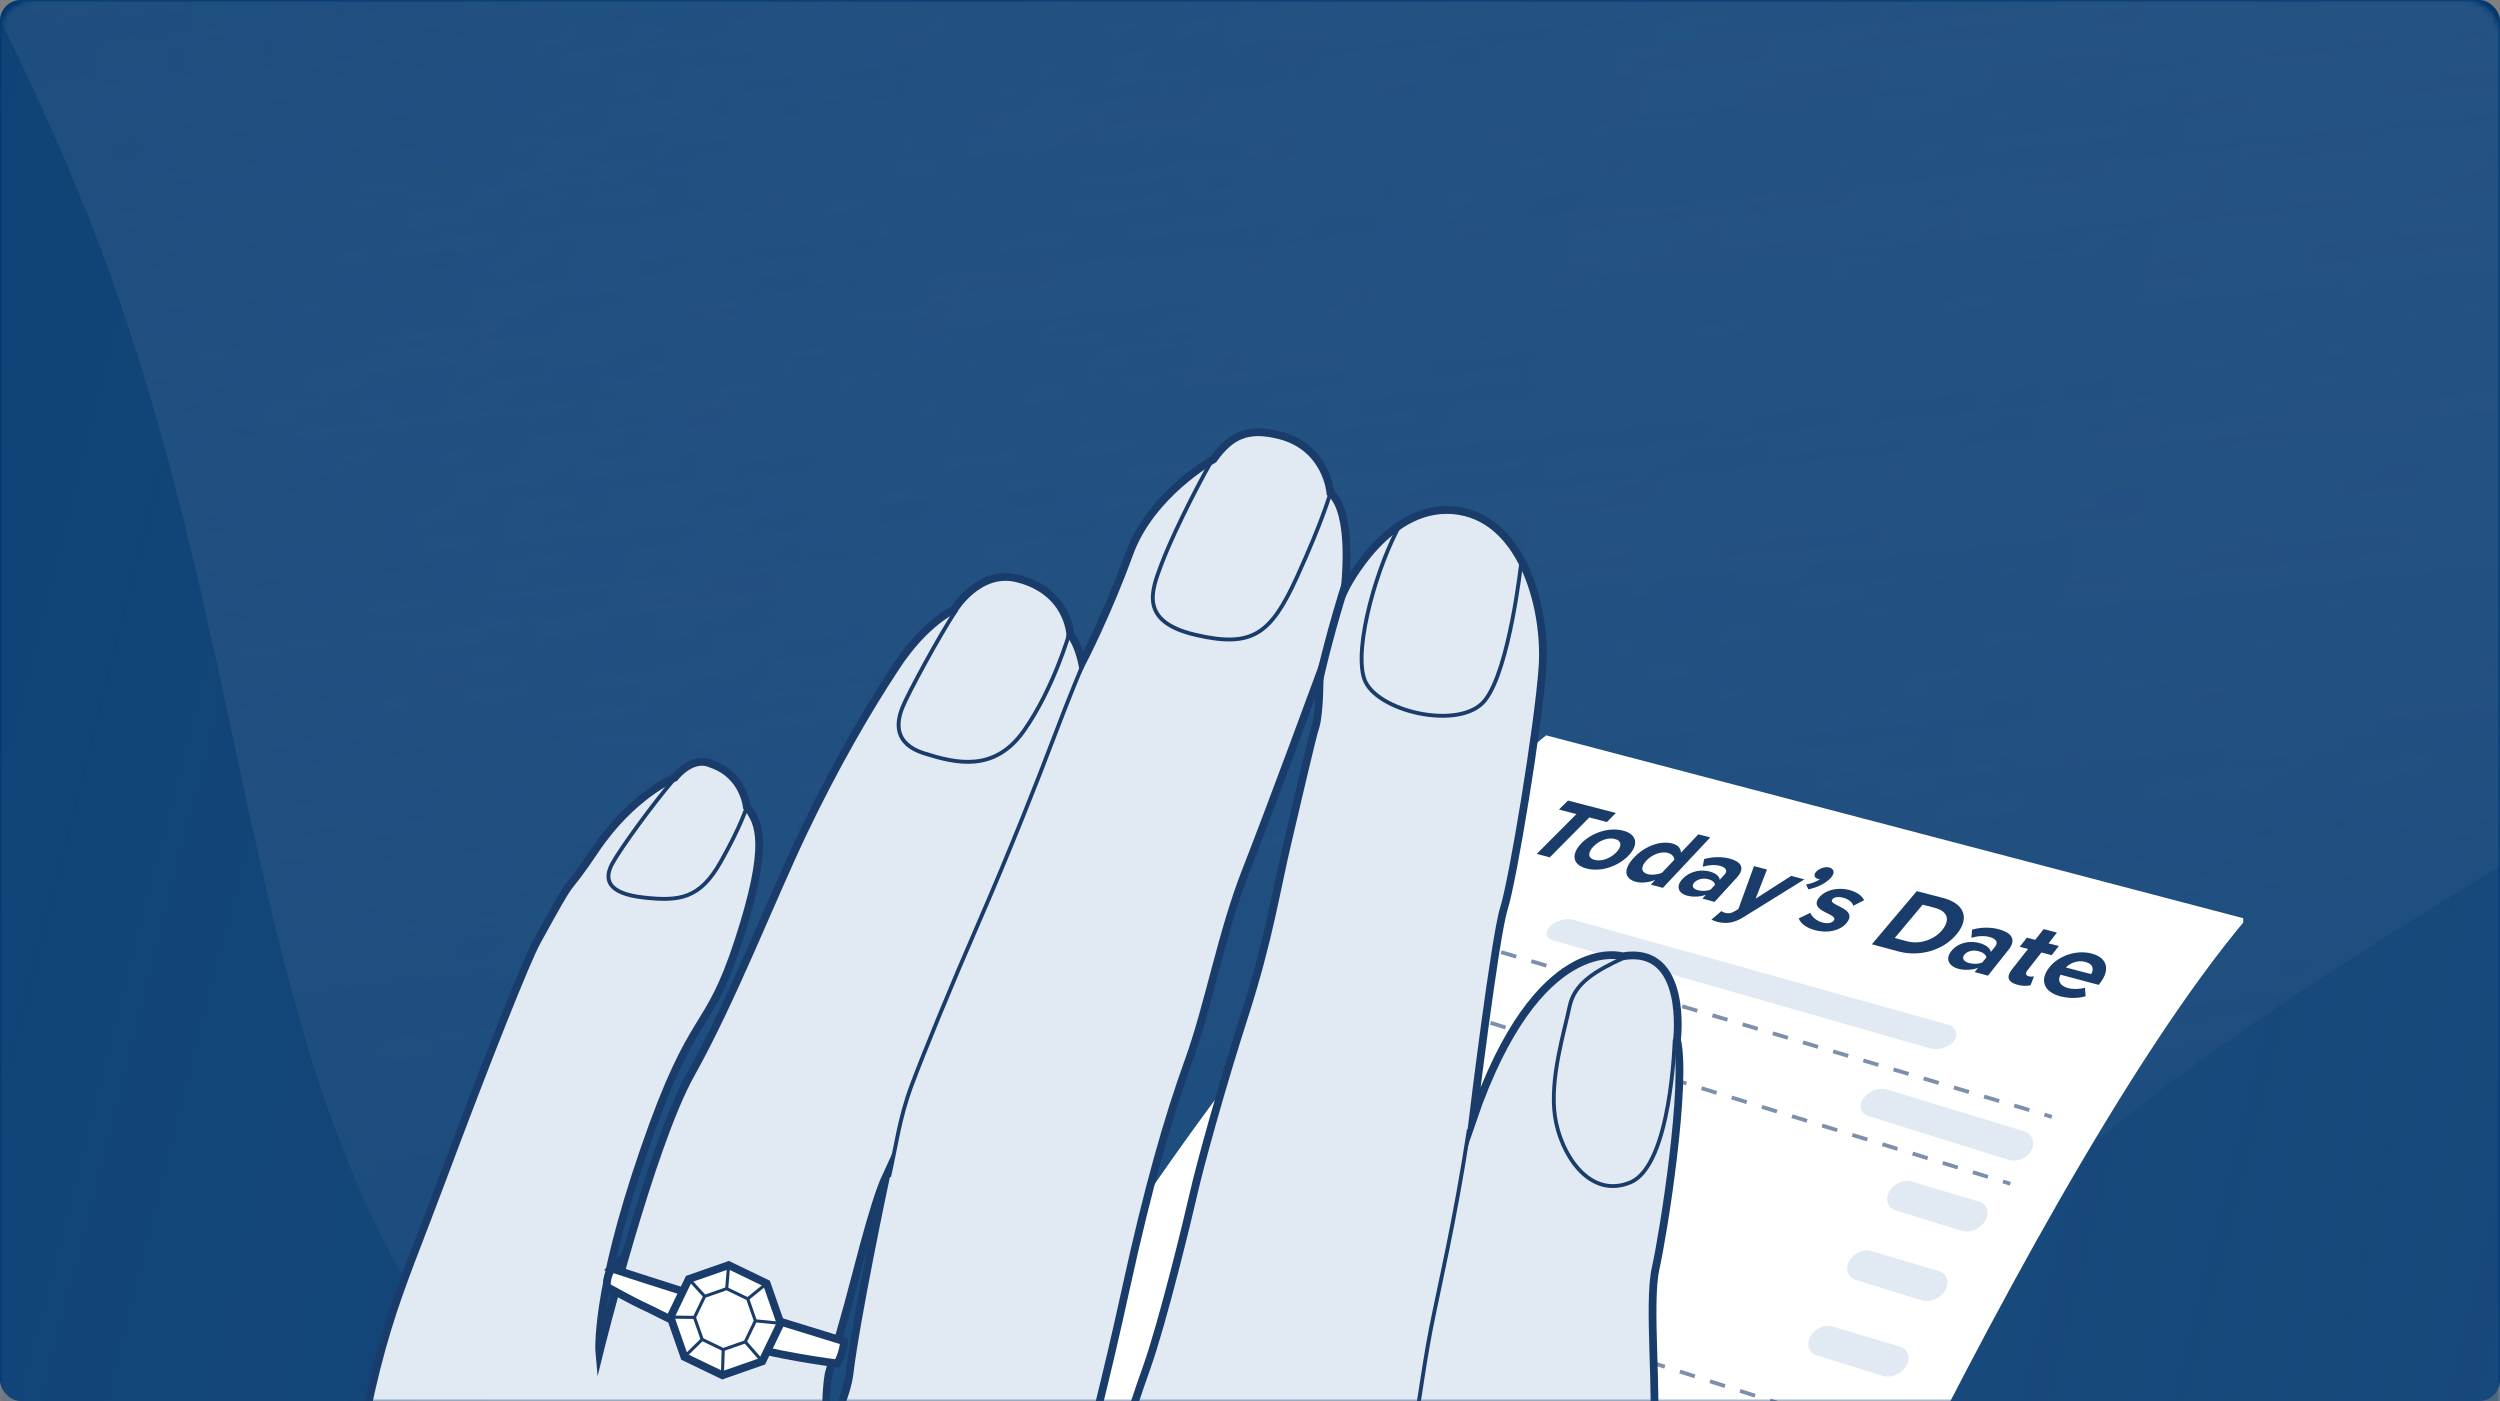
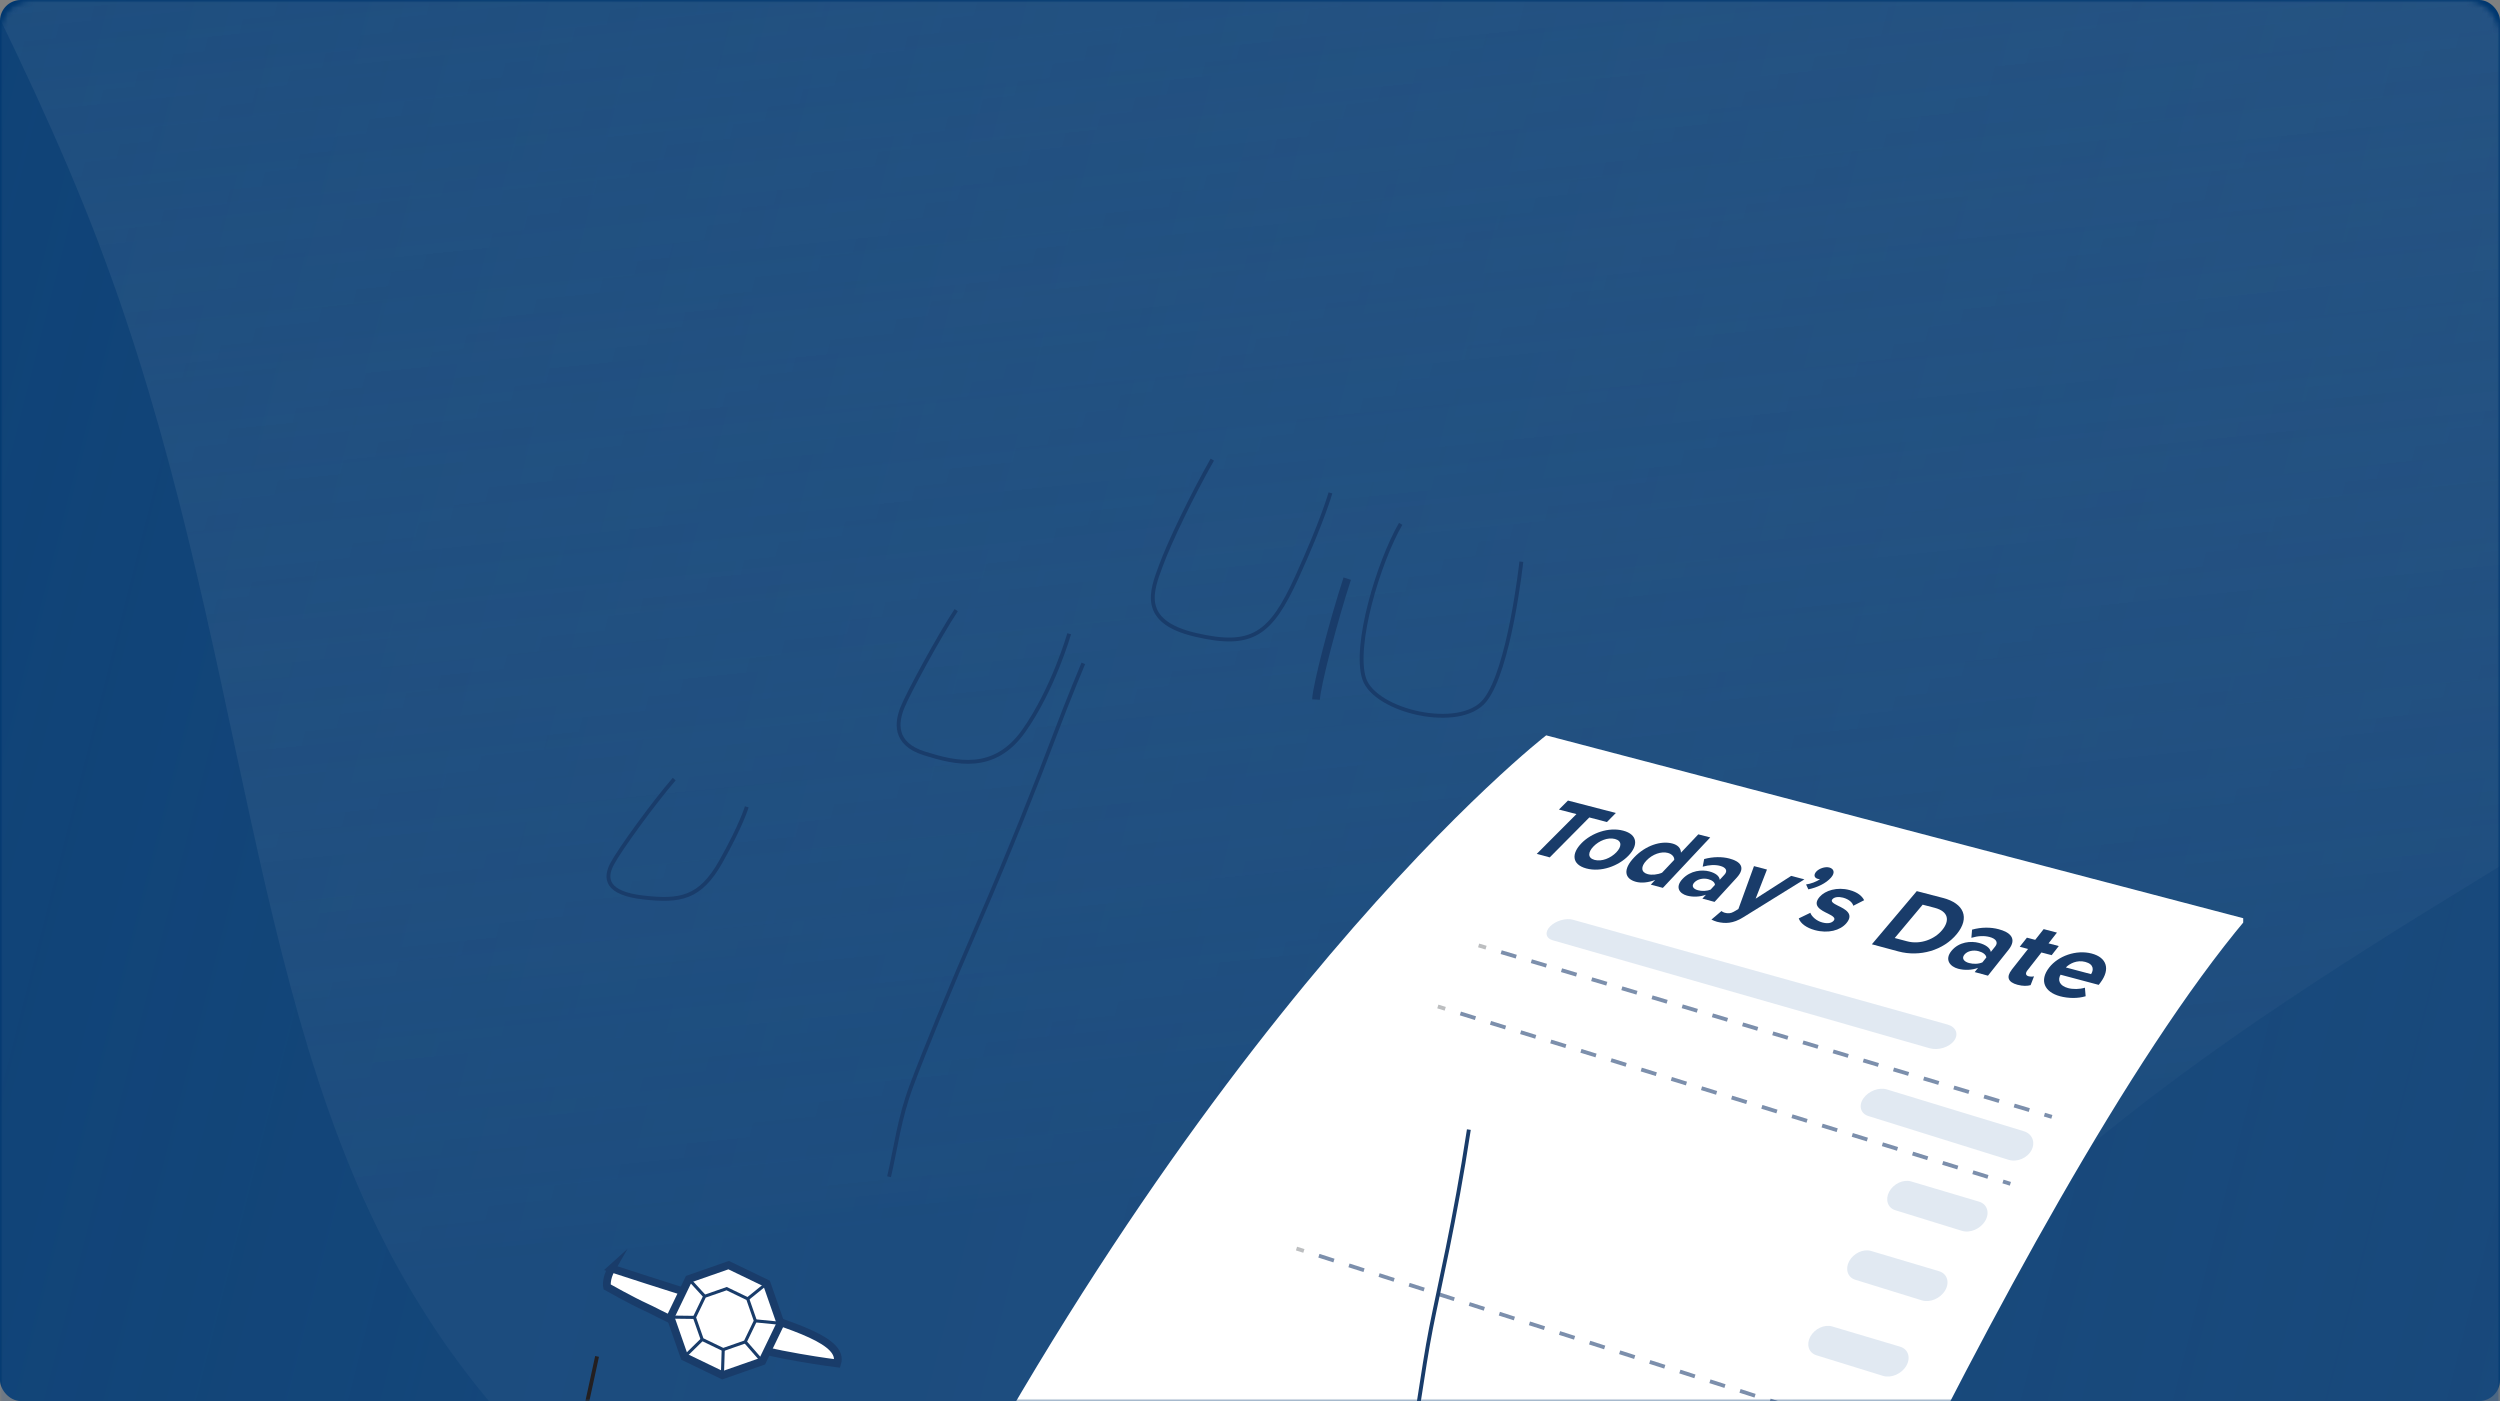
<svg xmlns="http://www.w3.org/2000/svg" width="480" height="269" viewBox="0 0 480 269" fill="none">
  <rect x="0" y="0" width="480" height="269" fill="#808080" stroke="none" />
  <g clip-path="url(#clip0_7615_2381)">
    <rect width="480" height="269" rx="4" fill="#00376F" />
    <mask id="mask0_7615_2381" style="mask-type:alpha" maskUnits="userSpaceOnUse" x="0" y="-1" width="480" height="281">
      <rect y="-0.002" width="480" height="279.236" rx="5.981" fill="#D9D9D9" />
    </mask>
    <g mask="url(#mask0_7615_2381)">
      <mask id="mask1_7615_2381" style="mask-type:alpha" maskUnits="userSpaceOnUse" x="0" y="-1" width="480" height="441">
        <rect x="480" y="439.794" width="480" height="439.797" rx="5.981" transform="rotate(-180 480 439.794)" fill="#1D365E" />
      </mask>
      <g mask="url(#mask1_7615_2381)">
        <path opacity="0.7" d="M443.28 -497.365C351.867 -526.858 267.016 -556.931 171.652 -562.198C76.633 -566.946 -28.016 -546.723 -88.76 -483.717C-149.313 -421.582 -165.423 -317.017 -176.238 -221.896C-187.399 -127.294 -192.919 -41.617 -177.179 43.528C-161.439 128.673 -124.438 213.286 -61.958 278.186C0.522 343.087 88.483 388.274 179.741 395.491C270.999 402.709 365.9 372.475 450.246 327.539C535.13 282.251 608.922 222.613 675.729 146.675C742.536 70.737 802.702 -20.982 810.87 -116.602C819.037 -212.222 775.742 -312.097 704.742 -375.879C633.743 -439.662 535.23 -468.224 443.28 -497.365Z" fill="url(#paint0_linear_7615_2381)" />
        <path opacity="0.7" d="M18.857 46.475C-10.318 -30.052 -70.145 -108.921 -79.563 -202.228C-88.534 -295.142 -47.545 -402.888 28.877 -435.752C105.696 -469.061 217.947 -427.487 333.401 -417.262C448.855 -407.037 567.611 -426.483 635.259 -379.665C702.957 -332.008 719.15 -217.643 702.391 -122.74C685.185 -28.231 634.58 46.422 580.327 95.616C526.074 144.811 467.776 168.992 413.07 210.636C357.966 252.725 306.505 313.117 245.863 326.495C185.221 339.873 114.951 305.845 81.176 251.49C47.003 197.58 48.032 123.002 18.857 46.475Z" fill="url(#paint1_linear_7615_2381)" />
      </g>
    </g>
    <mask id="mask2_7615_2381" style="mask-type:alpha" maskUnits="userSpaceOnUse" x="0" y="0" width="480" height="269">
      <rect width="480" height="269" rx="4" fill="#A6B9CD" />
    </mask>
    <g mask="url(#mask2_7615_2381)">
      <g clip-path="url(#clip1_7615_2381)">
        <path d="M323.562 376.686C323.562 376.686 386.376 229.838 431.267 176.446L296.866 141.187C296.866 141.187 229.531 193.216 166.617 322.11L290.658 365.616L293.844 364.596L295.437 367.656L298.177 365.996L299.517 369.182L302.07 367.336L303.73 370.649L306.857 368.735L308.003 372.182L311.316 370.462L312.336 373.463L315.716 371.676L317.182 375.056L320.369 373.463L323.555 376.694L323.562 376.686Z" fill="white" />
        <path d="M392.635 213.655L392.422 214.368L393.848 214.795L394.062 214.082L392.635 213.655Z" fill="#7C8FAC" />
        <path d="M389.519 213.485L386.623 212.621L386.839 211.907L389.735 212.77L389.519 213.485ZM383.727 211.758L380.831 210.894L381.047 210.179L383.943 211.043L383.727 211.758ZM377.928 210.023L375.032 209.16L375.248 208.445L378.144 209.308L377.928 210.023ZM372.136 208.289L369.24 207.425L369.456 206.71L372.352 207.574L372.136 208.289ZM366.344 206.554L363.448 205.69L363.664 204.976L366.56 205.839L366.344 206.554ZM360.545 204.827L357.649 203.963L357.865 203.249L360.761 204.112L360.545 204.827ZM354.753 203.092L351.857 202.229L352.073 201.514L354.969 202.378L354.753 203.092ZM348.954 201.358L346.058 200.494L346.274 199.779L349.17 200.643L348.954 201.358ZM343.162 199.623L340.266 198.76L340.482 198.045L343.378 198.908L343.162 199.623ZM337.37 197.896L334.474 197.032L334.69 196.318L337.586 197.181L337.37 197.896ZM331.571 196.161L328.675 195.298L328.891 194.583L331.787 195.447L331.571 196.161ZM325.779 194.427L322.883 193.563L323.099 192.849L325.995 193.712L325.779 194.427ZM319.98 192.7L317.084 191.836L317.3 191.121L320.196 191.985L319.98 192.7ZM314.188 190.965L311.292 190.102L311.508 189.387L314.404 190.25L314.188 190.965ZM308.396 189.231L305.5 188.367L305.716 187.652L308.612 188.516L308.396 189.231ZM302.597 187.496L299.701 186.632L299.917 185.918L302.813 186.781L302.597 187.496ZM296.805 185.769L293.909 184.905L294.125 184.191L297.021 185.054L296.805 185.769ZM291.013 184.034L288.117 183.171L288.333 182.456L291.229 183.32L291.013 184.034Z" fill="#7C8FAC" />
        <path d="M284.002 181.167L283.789 181.88L285.216 182.306L285.429 181.593L284.002 181.167Z" fill="#BCBEC0" />
        <path d="M384.681 226.492L384.461 227.203L385.883 227.644L386.103 226.933L384.681 226.492Z" fill="#7C8FAC" />
        <path d="M381.579 226.321L378.683 225.427L378.899 224.713L381.795 225.606L381.579 226.321ZM375.787 224.527L372.891 223.633L373.107 222.919L376.003 223.812L375.787 224.527ZM370.002 222.74L367.107 221.839L367.33 221.125L370.226 222.025L370.002 222.74ZM364.211 220.946L361.315 220.053L361.531 219.338L364.427 220.231L364.211 220.946ZM358.426 219.152L355.53 218.258L355.746 217.544L358.642 218.437L358.426 219.152ZM352.634 217.358L349.739 216.464L349.954 215.75L352.85 216.643L352.634 217.358ZM346.85 215.563L343.954 214.67L344.17 213.955L347.066 214.849L346.85 215.563ZM341.058 213.769L338.162 212.869L338.386 212.154L341.282 213.055L341.058 213.769ZM335.266 211.975L332.37 211.082L332.586 210.367L335.482 211.261L335.266 211.975ZM329.482 210.189L326.586 209.295L326.802 208.581L329.698 209.474L329.482 210.189ZM323.69 208.394L320.794 207.501L321.01 206.786L323.906 207.68L323.69 208.394ZM317.906 206.6L315.01 205.707L315.226 204.992L318.122 205.886L317.906 206.6ZM312.114 204.806L309.218 203.905L309.441 203.191L312.337 204.092L312.114 204.806ZM306.33 203.012L303.434 202.119L303.65 201.404L306.545 202.297L306.33 203.012ZM300.538 201.218L297.642 200.325L297.858 199.61L300.754 200.503L300.538 201.218ZM294.753 199.431L291.857 198.538L292.073 197.823L294.969 198.717L294.753 199.431ZM288.962 197.637L286.066 196.744L286.282 196.029L289.177 196.922L288.962 197.637ZM283.177 195.843L280.281 194.942L280.505 194.228L283.401 195.128L283.177 195.843Z" fill="#7C8FAC" />
        <path d="M276.173 192.889L275.953 193.601L277.375 194.041L277.596 193.33L276.173 192.889Z" fill="#BCBEC0" />
        <path d="M354.184 273.887L351.295 272.957L351.519 272.249L354.407 273.18L354.184 273.887ZM348.407 272.033L345.518 271.103L345.742 270.396L348.63 271.326L348.407 272.033ZM342.63 270.18L339.741 269.249L339.965 268.542L342.853 269.472L342.63 270.18ZM336.86 268.333L333.972 267.403L334.195 266.696L337.084 267.626L336.86 268.333ZM331.084 266.48L328.195 265.557L328.418 264.849L331.307 265.773L331.084 266.48ZM325.307 264.619L322.418 263.688L322.649 262.981L325.537 263.911L325.307 264.619ZM319.53 262.772L316.641 261.842L316.864 261.135L319.753 262.058L319.53 262.765V262.772ZM313.753 260.919L310.864 259.988L311.088 259.281L313.976 260.204L313.753 260.911V260.919ZM307.983 259.065L305.095 258.135L305.326 257.427L308.214 258.358L307.983 259.065ZM302.206 257.211L299.318 256.288L299.541 255.581L302.43 256.504L302.206 257.211ZM296.429 255.358L293.541 254.435L293.764 253.727L296.653 254.65L296.429 255.358ZM290.652 253.504L287.764 252.581L287.987 251.874L290.876 252.804L290.652 253.511V253.504ZM284.883 251.65L281.994 250.727L282.218 250.02L285.106 250.943L284.883 251.65ZM279.106 249.797L276.217 248.874L276.441 248.166L279.329 249.097L279.106 249.804V249.797ZM273.329 247.943L270.441 247.02L270.664 246.313L273.552 247.236L273.329 247.943ZM267.56 246.089L264.671 245.166L264.894 244.459L267.783 245.39L267.56 246.097V246.089ZM261.783 244.236L258.894 243.305L259.117 242.598L262.006 243.528L261.783 244.236ZM256.006 242.382L253.117 241.451L253.341 240.744L256.229 241.675L256.006 242.382Z" fill="#7C8FAC" />
        <path d="M249.04 239.37L248.812 240.079L250.23 240.534L250.458 239.825L249.04 239.37Z" fill="#BCBEC0" />
        <path d="M370.505 201.27L298.13 180.537C296.768 180.15 296.552 178.944 297.631 177.857C298.703 176.778 300.661 176.212 302.016 176.592L373.93 196.714C375.553 197.168 376.119 198.553 375.188 199.811C374.243 201.077 372.143 201.732 370.513 201.263L370.505 201.27Z" fill="#E1E9F2" />
        <path d="M114.636 260.432C111.83 273.311 109.872 282.706 108.048 289.123C106.217 295.54 103.328 305.62 103.328 305.62" stroke="#231F20" stroke-width="0.744" stroke-miterlimit="10" />
-         <path d="M161.088 270.698C161.088 270.698 159.353 275.566 156.167 281.946C156.167 281.946 158.48 277.963 158.524 274.39C158.524 270.651 158.669 264.954 159.272 263.175C159.272 263.175 160.075 260.074 162.115 253.017C164.155 245.96 167.512 231.428 170.148 225.733C170.148 225.733 164.363 253.017 163.09 263.856C162.837 265.851 161.914 268.695 161.08 270.698H161.088ZM204.296 474.752C224.53 459.788 230.992 447.713 241.191 435.132C251.39 422.551 286.252 382.931 289.654 374.772C293.056 366.613 295.267 344.339 301.729 324.097C308.191 303.863 316.35 283.971 317.37 276.147C318.39 268.323 316.35 250.3 317.884 243.503C319.417 236.699 323.921 208.075 321.986 199.64C321.986 199.64 324.189 181.46 311.534 183.612C311.534 183.612 295.245 178.624 282.746 215.028C282.746 215.028 287.064 179.659 288.761 174.388C290.458 169.117 295.394 139.191 296.161 128.135C296.928 117.08 292.55 100.204 280.259 98.127C266.606 95.811 258.157 113.261 258.157 113.261C258.157 113.261 260.025 98.469 255.439 94.643C255.439 94.643 254.799 85.925 245.747 83.588C239.478 81.972 236.225 83.669 232.994 88.181C232.994 88.181 221.008 94.814 216.84 106.293C212.671 117.773 207.75 127.264 207.75 127.264C207.75 127.264 206.946 123.438 205.494 121.912C205.494 121.912 205.234 113.522 195.325 111.058C187.91 109.212 183.198 117.036 183.198 117.036C183.198 117.036 177.726 119.388 172.12 127.89C166.507 136.391 160.217 147.275 154.179 159.938C148.142 172.609 140.489 192.248 132.672 206.191C124.848 220.135 115.073 259.754 115.073 259.754C115.073 259.754 114.053 248.699 123.657 220.812C133.268 192.925 135.732 199.216 141.769 180.686C147.807 162.149 145.849 157.988 143.385 154.928C143.385 154.928 142.834 148.787 136.58 146.68C132.821 144.96 129.568 149.293 129.568 149.293C129.568 149.293 121.408 152.606 114.329 163.132C107.249 173.659 111.492 165.492 103.11 180.731C101.07 184.438 93.365 203.787 84.692 226.999C75.759 250.91 72.111 256.33 66.326 294.081C62.508 319.027 53.261 353.518 50.767 381.822C46.003 435.891 68.366 466.079 68.366 466.079L204.303 474.774L204.296 474.752ZM211.269 286.591C210.718 287.507 206.536 293.82 206.536 293.82C207.005 291.334 207.363 286.019 207.363 286.019C207.512 283.599 207.958 280.8 208.829 278.142C208.829 278.142 212.105 266.023 216.266 246.98C220.435 227.937 224.262 214.589 228.17 203.787C232.078 192.992 234.55 179.048 239.225 167.145C243.9 155.241 253.377 129.49 253.377 129.49C253.377 129.49 253.392 136.957 252.581 139.503C251.769 142.049 249.476 152.256 247.265 161.524C245.054 170.792 243.692 180.225 239.017 194.764C234.342 209.303 230.344 224.013 229.242 228.86C228.14 233.706 223.294 253.769 220.145 262.613C216.996 271.457 214.197 280.726 214.197 280.726C213.743 282.125 212.164 284.582 211.569 285.952L211.269 286.591Z" fill="#E1E9F2" stroke="#193C6A" stroke-width="1.489" stroke-miterlimit="10" />
        <path d="M170.703 225.935C172.043 220.151 172.639 214.798 175.021 208.418C177.403 202.038 182.331 189.971 188.026 176.876C193.722 163.781 199.335 149.584 202.313 141.678C205.29 133.772 208 127.362 208 127.362" stroke="#193C6A" stroke-width="0.744" stroke-miterlimit="10" />
        <path d="M258.672 111.102C256.081 119.008 252.828 131.418 252.672 134.314" stroke="#193C6A" stroke-width="1.489" stroke-miterlimit="10" />
        <path d="M282.021 216.882C279.341 234.481 276.281 247.233 274.755 255.013C273.222 262.792 271.569 275.545 269.782 285.49C267.996 295.436 263.402 313.928 263.023 321.961C262.643 329.994 262.383 348.612 261.11 357.159C259.836 365.705 254.476 393.503 249.891 405.362" stroke="#193C6A" stroke-width="0.744" stroke-miterlimit="10" />
        <path d="M183.592 117.147C180.368 122.024 174.346 133.123 173.259 135.863C172.172 138.603 171.472 142.779 177.502 144.662C183.525 146.546 190.895 148.362 196.567 140.33C202.24 132.297 205.285 121.681 205.285 121.681" stroke="#193C6A" stroke-width="0.744" stroke-miterlimit="10" />
        <path d="M129.448 149.59C125.525 154.116 119.026 163.042 117.522 165.878C116.018 168.715 116.472 171.521 123.515 172.318C130.557 173.114 134.421 172.511 138.404 165.432C142.386 158.352 143.377 154.913 143.377 154.913" stroke="#193C6A" stroke-width="0.744" stroke-miterlimit="10" />
        <path d="M232.76 88.249C228.874 95.105 224.564 104.031 222.874 108.654C221.184 113.277 218.601 119.337 229.507 121.883C240.413 124.437 243.979 121.816 248.989 110.851C253.992 99.885 255.443 94.636 255.443 94.636" stroke="#193C6A" stroke-width="0.744" stroke-miterlimit="10" />
        <path d="M268.93 100.578C264.634 108.015 259.877 123.999 261.917 130.289C263.957 136.58 280.327 140.406 285.084 134.495C289.849 128.584 292.097 107.844 292.097 107.844" stroke="#193C6A" stroke-width="0.744" stroke-miterlimit="10" />
-         <path d="M311.878 183.843C306.183 186.471 302.26 188.808 301.344 193.312C300.428 197.816 297.503 207.085 298.552 214.313C299.595 221.542 305.141 230.297 313.032 227.021C320.916 223.745 321.541 199.633 321.541 199.633" stroke="#193C6A" stroke-width="0.737" stroke-miterlimit="10" />
-         <path d="M117.431 243.54C116.24 245.58 116.553 247.076 116.553 247.076C116.553 247.076 121.31 249.764 124.027 250.992C126.744 252.22 130.213 254.491 139.34 257.387C148.467 260.283 160.743 261.779 160.743 261.779C160.743 261.779 161.83 260.179 162.068 257.528C162.068 257.528 152.8 254.67 140.018 250.724C128.01 247.017 117.424 243.547 117.424 243.547L117.431 243.54Z" fill="white" stroke="#193C6A" stroke-width="1.495" stroke-miterlimit="10" />
+         <path d="M117.431 243.54C116.24 245.58 116.553 247.076 116.553 247.076C116.553 247.076 121.31 249.764 124.027 250.992C126.744 252.22 130.213 254.491 139.34 257.387C148.467 260.283 160.743 261.779 160.743 261.779C162.068 257.528 152.8 254.67 140.018 250.724C128.01 247.017 117.424 243.547 117.424 243.547L117.431 243.54Z" fill="white" stroke="#193C6A" stroke-width="1.495" stroke-miterlimit="10" />
        <path d="M385.654 222.689L358.743 214.285C357.209 213.808 356.792 212.26 357.797 210.853C358.78 209.46 360.782 208.716 362.279 209.17L388.58 217.195C390.173 217.679 390.843 219.287 390.062 220.806C389.265 222.347 387.285 223.196 385.654 222.682V222.689Z" fill="#E1E9F2" />
        <path d="M376.704 236.326L363.907 232.366C362.433 231.912 361.912 230.319 362.731 228.8C363.557 227.274 365.433 226.388 366.937 226.835L379.965 230.713C381.543 231.182 382.079 232.835 381.164 234.398C380.255 235.947 378.26 236.803 376.712 236.326H376.704Z" fill="#E1E9F2" />
        <path d="M369.017 249.676L356.22 245.715C354.746 245.261 354.225 243.668 355.043 242.149C355.87 240.623 357.746 239.737 359.25 240.184L372.277 244.063C373.856 244.532 374.392 246.184 373.476 247.748C372.568 249.296 370.573 250.152 369.024 249.676H369.017Z" fill="#E1E9F2" />
        <path d="M361.548 264.171L348.751 260.211C347.277 259.756 346.756 258.163 347.575 256.645C348.401 255.118 350.277 254.233 351.781 254.679L364.809 258.558C366.387 259.027 366.923 260.68 366.007 262.243C365.099 263.791 363.104 264.647 361.555 264.171H361.548Z" fill="#E1E9F2" />
        <path d="M146.355 261.374L138.702 264.047L131.399 260.525L128.727 252.88L132.248 245.577L139.901 242.904L147.204 246.426L149.876 254.078L146.355 261.374Z" fill="white" stroke="#193C6A" stroke-width="1.495" stroke-miterlimit="10" />
        <path d="M143.088 257.636L138.852 259.117L134.817 257.167L133.336 252.938L135.286 248.896L139.515 247.422L143.557 249.372L145.031 253.601L143.088 257.636Z" stroke="#193C6A" stroke-width="0.596" stroke-miterlimit="10" />
        <path d="M138.859 259.119L138.703 264.047" stroke="#193C6A" stroke-width="0.596" stroke-miterlimit="10" />
        <path d="M143.094 257.637L146.354 261.374" stroke="#193C6A" stroke-width="0.596" stroke-miterlimit="10" />
        <path d="M145.031 253.602L149.87 254.078" stroke="#193C6A" stroke-width="0.596" stroke-miterlimit="10" />
        <path d="M143.562 249.374L147.203 246.426" stroke="#193C6A" stroke-width="0.596" stroke-miterlimit="10" />
-         <path d="M139.523 247.423L139.903 242.904" stroke="#193C6A" stroke-width="0.596" stroke-miterlimit="10" />
        <path d="M135.303 248.895L132.258 245.575" stroke="#193C6A" stroke-width="0.596" stroke-miterlimit="10" />
        <path d="M133.342 252.94L128.727 252.881" stroke="#193C6A" stroke-width="0.596" stroke-miterlimit="10" />
        <path d="M134.823 257.168L131.398 260.525" stroke="#193C6A" stroke-width="0.596" stroke-miterlimit="10" />
        <path d="M295.047 163.952L302.675 156.307L299.315 155.432L301.05 153.706L310.246 156.09L308.528 157.833L305.151 156.949L297.548 164.619L295.055 163.944L295.047 163.952Z" fill="#193C6A" />
        <path d="M303.655 161.883C305.564 159.941 308.849 158.749 311.642 159.482C314.46 160.224 314.568 162.317 312.668 164.284C310.75 166.277 307.407 167.511 304.572 166.744C301.738 165.977 301.713 163.859 303.655 161.892V161.883ZM310.325 163.659C311.367 162.584 311.467 161.45 310.075 161.083C308.682 160.716 307.007 161.433 305.964 162.5C304.897 163.584 304.764 164.726 306.156 165.101C307.549 165.477 309.266 164.751 310.325 163.659Z" fill="#193C6A" />
        <path d="M316.944 169.856L317.794 168.956C316.452 169.464 315.135 169.589 314.092 169.306C311.9 168.714 311.541 166.93 313.784 164.595C315.96 162.328 318.895 161.377 321.087 161.952C322.104 162.219 322.73 162.828 322.746 163.712L326.073 160.193L328.366 160.785L319.27 170.473L316.952 169.848L316.944 169.856ZM321.454 165.079C321.496 164.512 321.004 163.97 320.237 163.762C318.953 163.42 317.277 164.003 316.118 165.221C314.968 166.421 315.076 167.497 316.369 167.839C317.144 168.047 318.269 167.93 319.111 167.563L321.463 165.079H321.454Z" fill="#193C6A" />
        <path d="M326.859 172.532L327.543 171.79C326.401 172.207 325.042 172.273 323.891 171.957C322.482 171.573 321.548 170.356 323.041 168.763C324.591 167.104 326.801 166.946 328.193 167.313C329.36 167.621 330.127 168.188 330.186 168.922L331.094 167.938C331.753 167.221 331.42 166.546 330.252 166.246C329.31 165.996 328.176 166.046 326.918 166.404L327.201 164.937C328.968 164.461 330.669 164.478 332.045 164.837C334.046 165.362 335.305 166.487 333.437 168.53L329.194 173.165L326.859 172.532ZM329.269 169.914C329.269 169.397 328.727 168.997 327.976 168.797C327.068 168.555 325.95 168.755 325.317 169.43C324.683 170.106 325.092 170.681 326 170.923C326.751 171.123 327.676 171.115 328.443 170.798L329.26 169.906L329.269 169.914Z" fill="#193C6A" />
        <path d="M330.52 174.924C330.653 175.057 330.928 175.182 331.153 175.249C331.762 175.416 332.295 175.391 332.879 175.057L333.771 174.532L336.764 166.295L339.257 166.954L337.081 172.548L343.901 168.171L346.444 168.838L334.68 176.133C332.762 177.333 331.237 177.375 329.669 176.983C329.394 176.908 328.836 176.7 328.594 176.558L330.52 174.924Z" fill="#193C6A" />
        <path d="M346.766 169.815C347.583 169.715 348.825 169.282 349.45 168.781C349.367 168.798 349.175 168.781 349.042 168.748C348.333 168.565 348.166 167.973 348.717 167.356C349.267 166.739 350.426 166.355 351.209 166.555C352.085 166.78 352.402 167.539 351.559 168.498C350.584 169.607 348.917 170.399 347.199 170.757L346.766 169.815Z" fill="#193C6A" />
        <path d="M347.585 175.257C347.811 175.933 348.728 176.808 349.87 177.108C350.912 177.392 351.662 177.233 352.062 176.775C352.513 176.258 351.871 175.858 350.979 175.416C349.62 174.757 347.869 173.915 349.386 172.181C350.453 170.972 352.713 170.255 355.106 170.889C356.656 171.297 357.515 172.039 357.915 172.84L355.831 173.907C355.689 173.29 354.972 172.64 353.855 172.348C352.988 172.123 352.196 172.223 351.829 172.648C351.437 173.098 352.004 173.457 352.879 173.89C354.238 174.549 356.064 175.441 354.489 177.275C353.313 178.642 351.004 179.276 348.444 178.584C346.852 178.15 345.693 177.308 345.359 176.333L347.585 175.257Z" fill="#193C6A" />
        <path d="M359.399 181.301L368.02 171.097L373.064 172.406C377.099 173.456 378.249 176.216 375.715 179.325C373.147 182.469 368.595 183.777 364.501 182.677L359.391 181.301H359.399ZM363.793 180.101L366.144 180.726C368.72 181.418 371.446 180.334 372.888 178.583C374.389 176.766 374.139 175.007 371.488 174.306L369.153 173.698L363.784 180.101H363.793Z" fill="#193C6A" />
        <path d="M379.146 186.628L379.788 185.828C378.629 186.27 377.203 186.336 375.952 185.995C374.427 185.586 373.293 184.269 374.685 182.568C376.128 180.801 378.437 180.634 379.954 181.034C381.222 181.367 382.097 181.984 382.239 182.768L383.081 181.718C383.698 180.951 383.264 180.234 381.997 179.9C380.971 179.633 379.788 179.675 378.504 180.059L378.637 178.491C380.446 177.991 382.239 178.008 383.739 178.408C385.907 178.975 387.366 180.192 385.632 182.368L381.688 187.329L379.154 186.645L379.146 186.628ZM381.38 183.827C381.313 183.277 380.705 182.843 379.888 182.626C378.895 182.36 377.745 182.568 377.161 183.293C376.586 184.002 377.07 184.636 378.062 184.902C378.879 185.119 379.854 185.111 380.621 184.777L381.38 183.827Z" fill="#193C6A" />
        <path d="M386.231 186.203L389.382 182.201L387.79 181.776L389.166 180.033L390.758 180.45L392.384 178.391L394.935 179.058L393.318 181.125L395.285 181.642L393.918 183.393L391.95 182.876L389.241 186.344C388.866 186.828 388.899 187.278 389.466 187.436C389.849 187.536 390.3 187.528 390.533 187.453L389.874 189.146C389.274 189.321 388.407 189.362 387.34 189.071C385.547 188.587 385.156 187.586 386.248 186.203H386.231Z" fill="#193C6A" />
        <path d="M401.595 183.075C404.521 183.842 405.213 186.093 403.295 188.644L402.954 189.095L395.625 187.144C395.033 188.169 395.392 189.261 397.068 189.712C397.985 189.962 399.294 189.953 400.302 189.636L400.444 191.279C398.877 191.746 397.068 191.687 395.525 191.279C392.524 190.47 391.507 188.261 393.441 185.768C395.167 183.542 398.627 182.3 401.595 183.075ZM396.642 185.751L401.486 187.035C401.987 186.277 402.078 185.134 400.369 184.684C398.768 184.259 397.359 185.018 396.642 185.751Z" fill="#193C6A" />
      </g>
    </g>
  </g>
  <defs>
    <linearGradient id="paint0_linear_7615_2381" x1="643.053" y1="230.294" x2="-267.456" y2="-1.189" gradientUnits="userSpaceOnUse">
      <stop stop-color="#204F80" />
      <stop offset="1" stop-color="#507499" stop-opacity="0.07" />
    </linearGradient>
    <linearGradient id="paint1_linear_7615_2381" x1="513.099" y1="199.75" x2="467.91" y2="-244.754" gradientUnits="userSpaceOnUse">
      <stop stop-color="#204F80" />
      <stop offset="1" stop-color="#507499" stop-opacity="0.07" />
    </linearGradient>
    <clipPath id="clip0_7615_2381">
      <rect width="480" height="269" fill="white" />
    </clipPath>
    <clipPath id="clip1_7615_2381">
      <rect x="49.359" y="82.241" width="381.337" height="393.271" rx="4" fill="white" />
    </clipPath>
  </defs>
</svg>